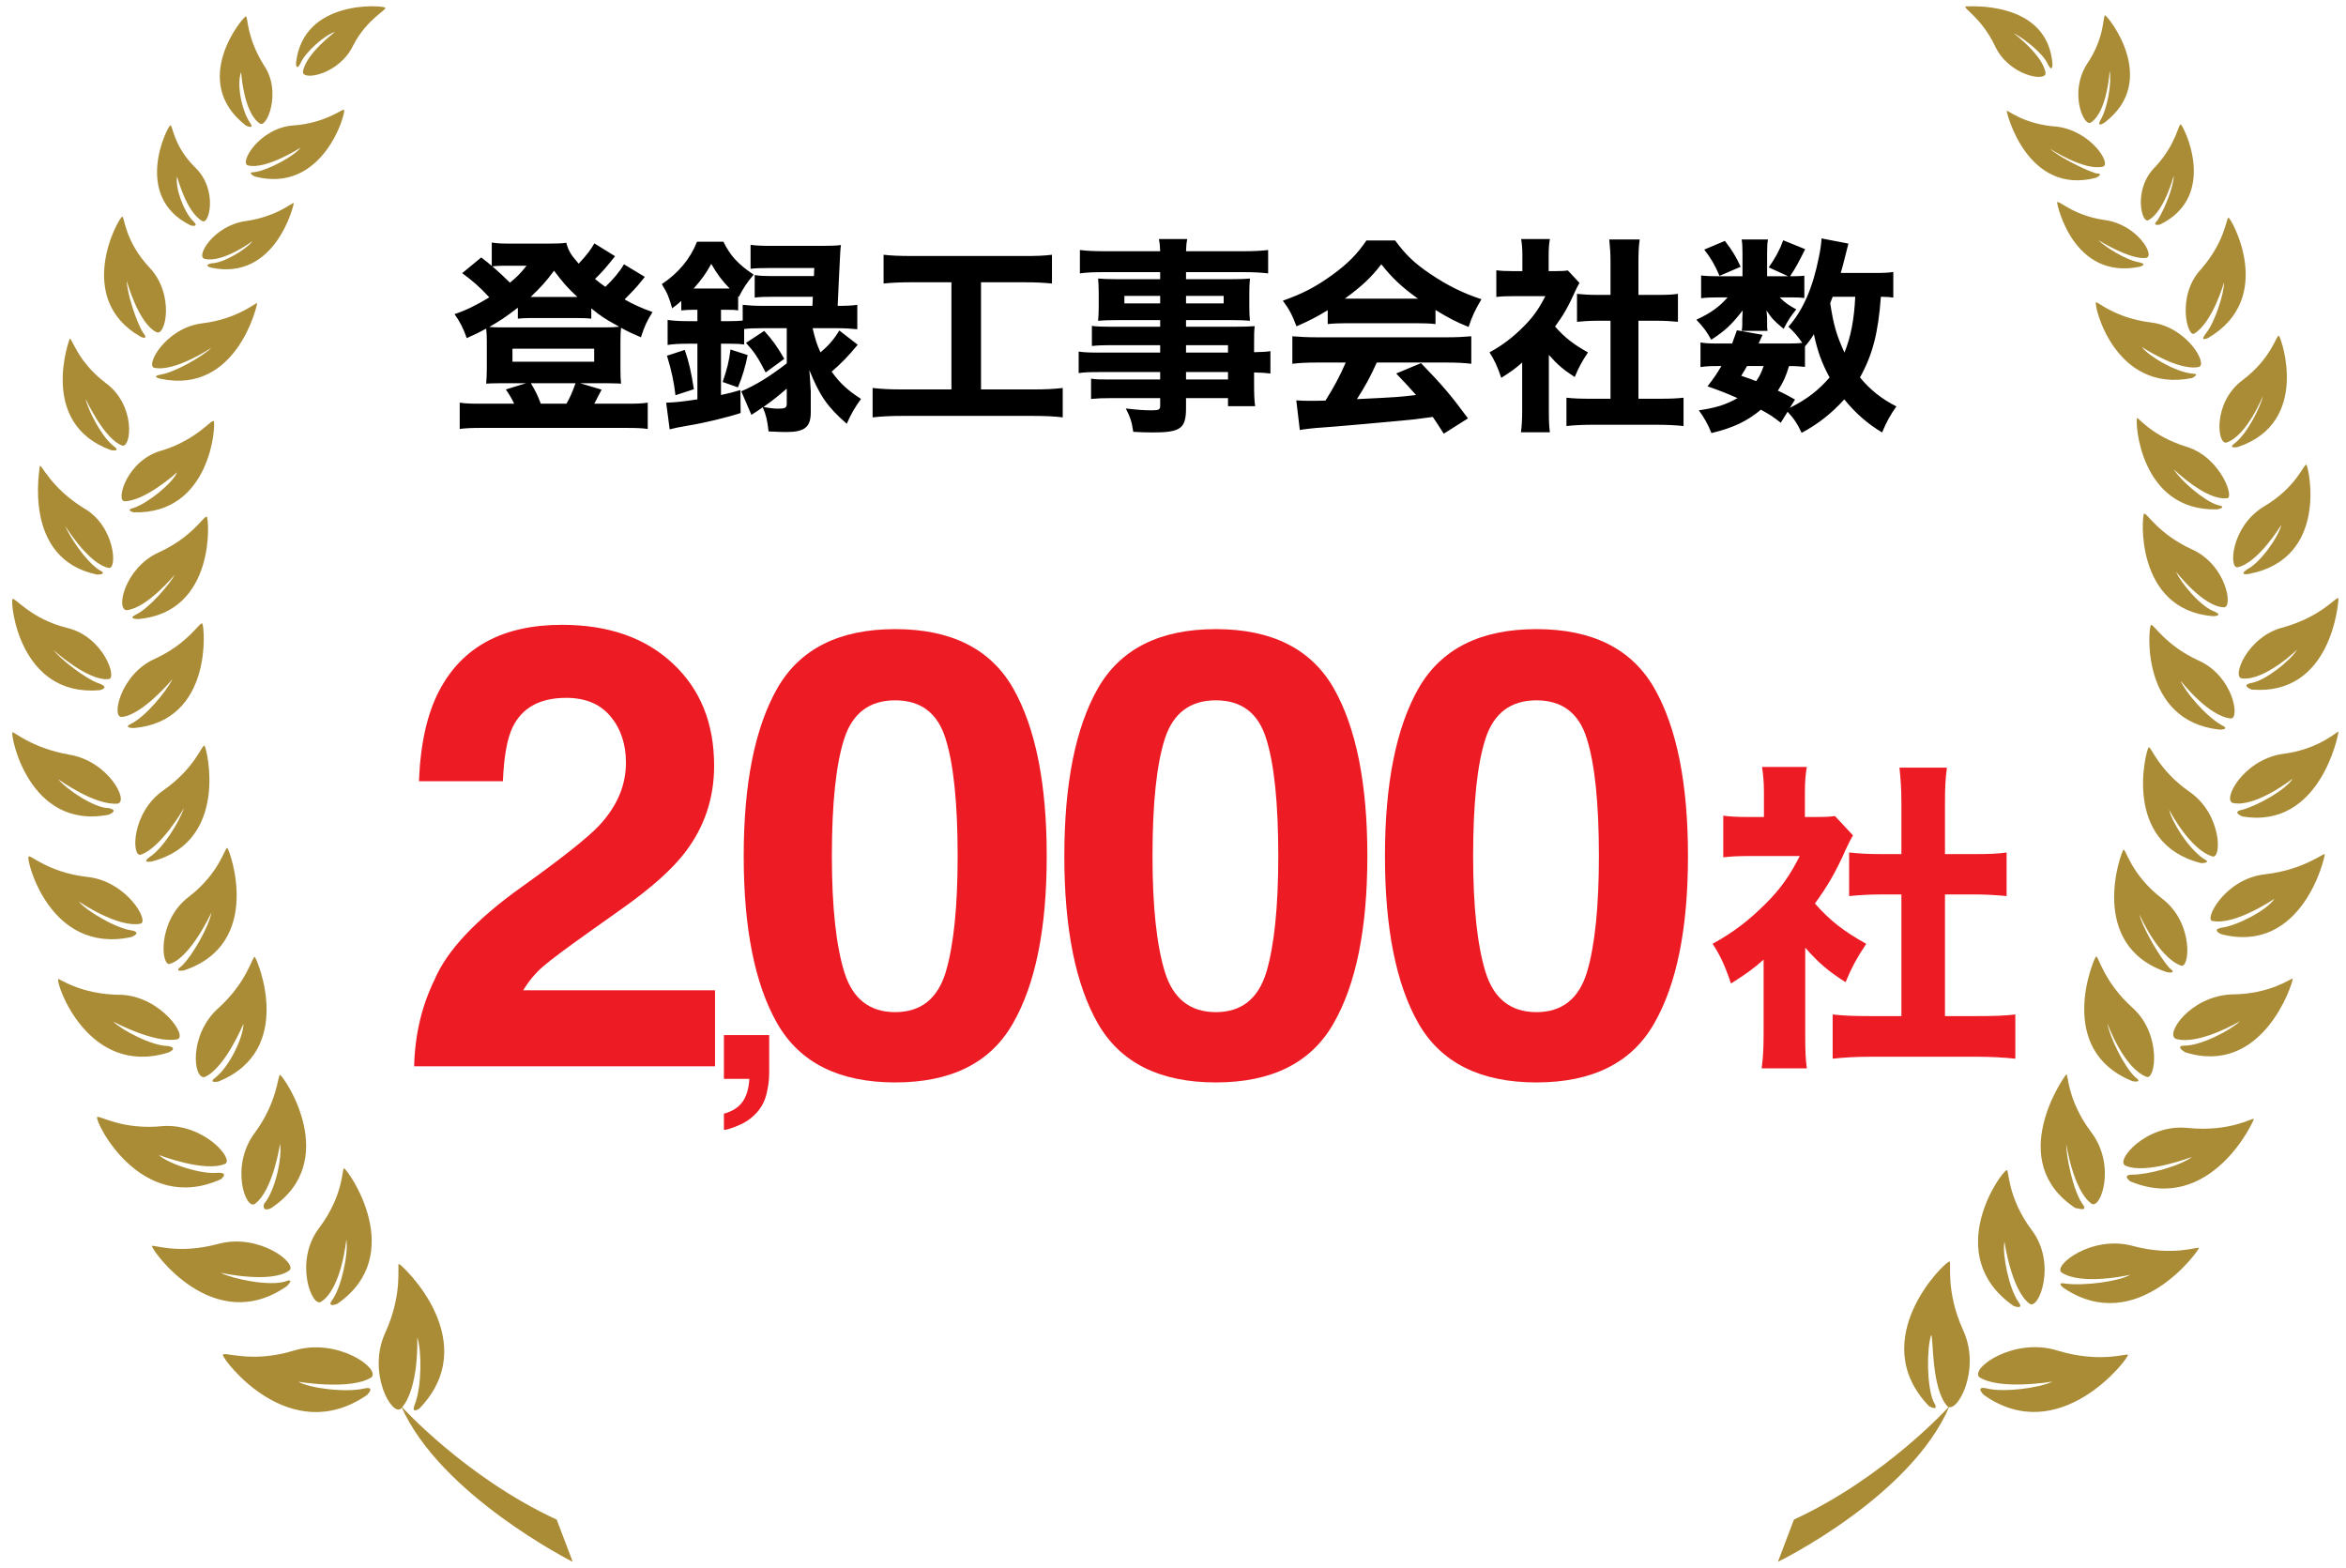
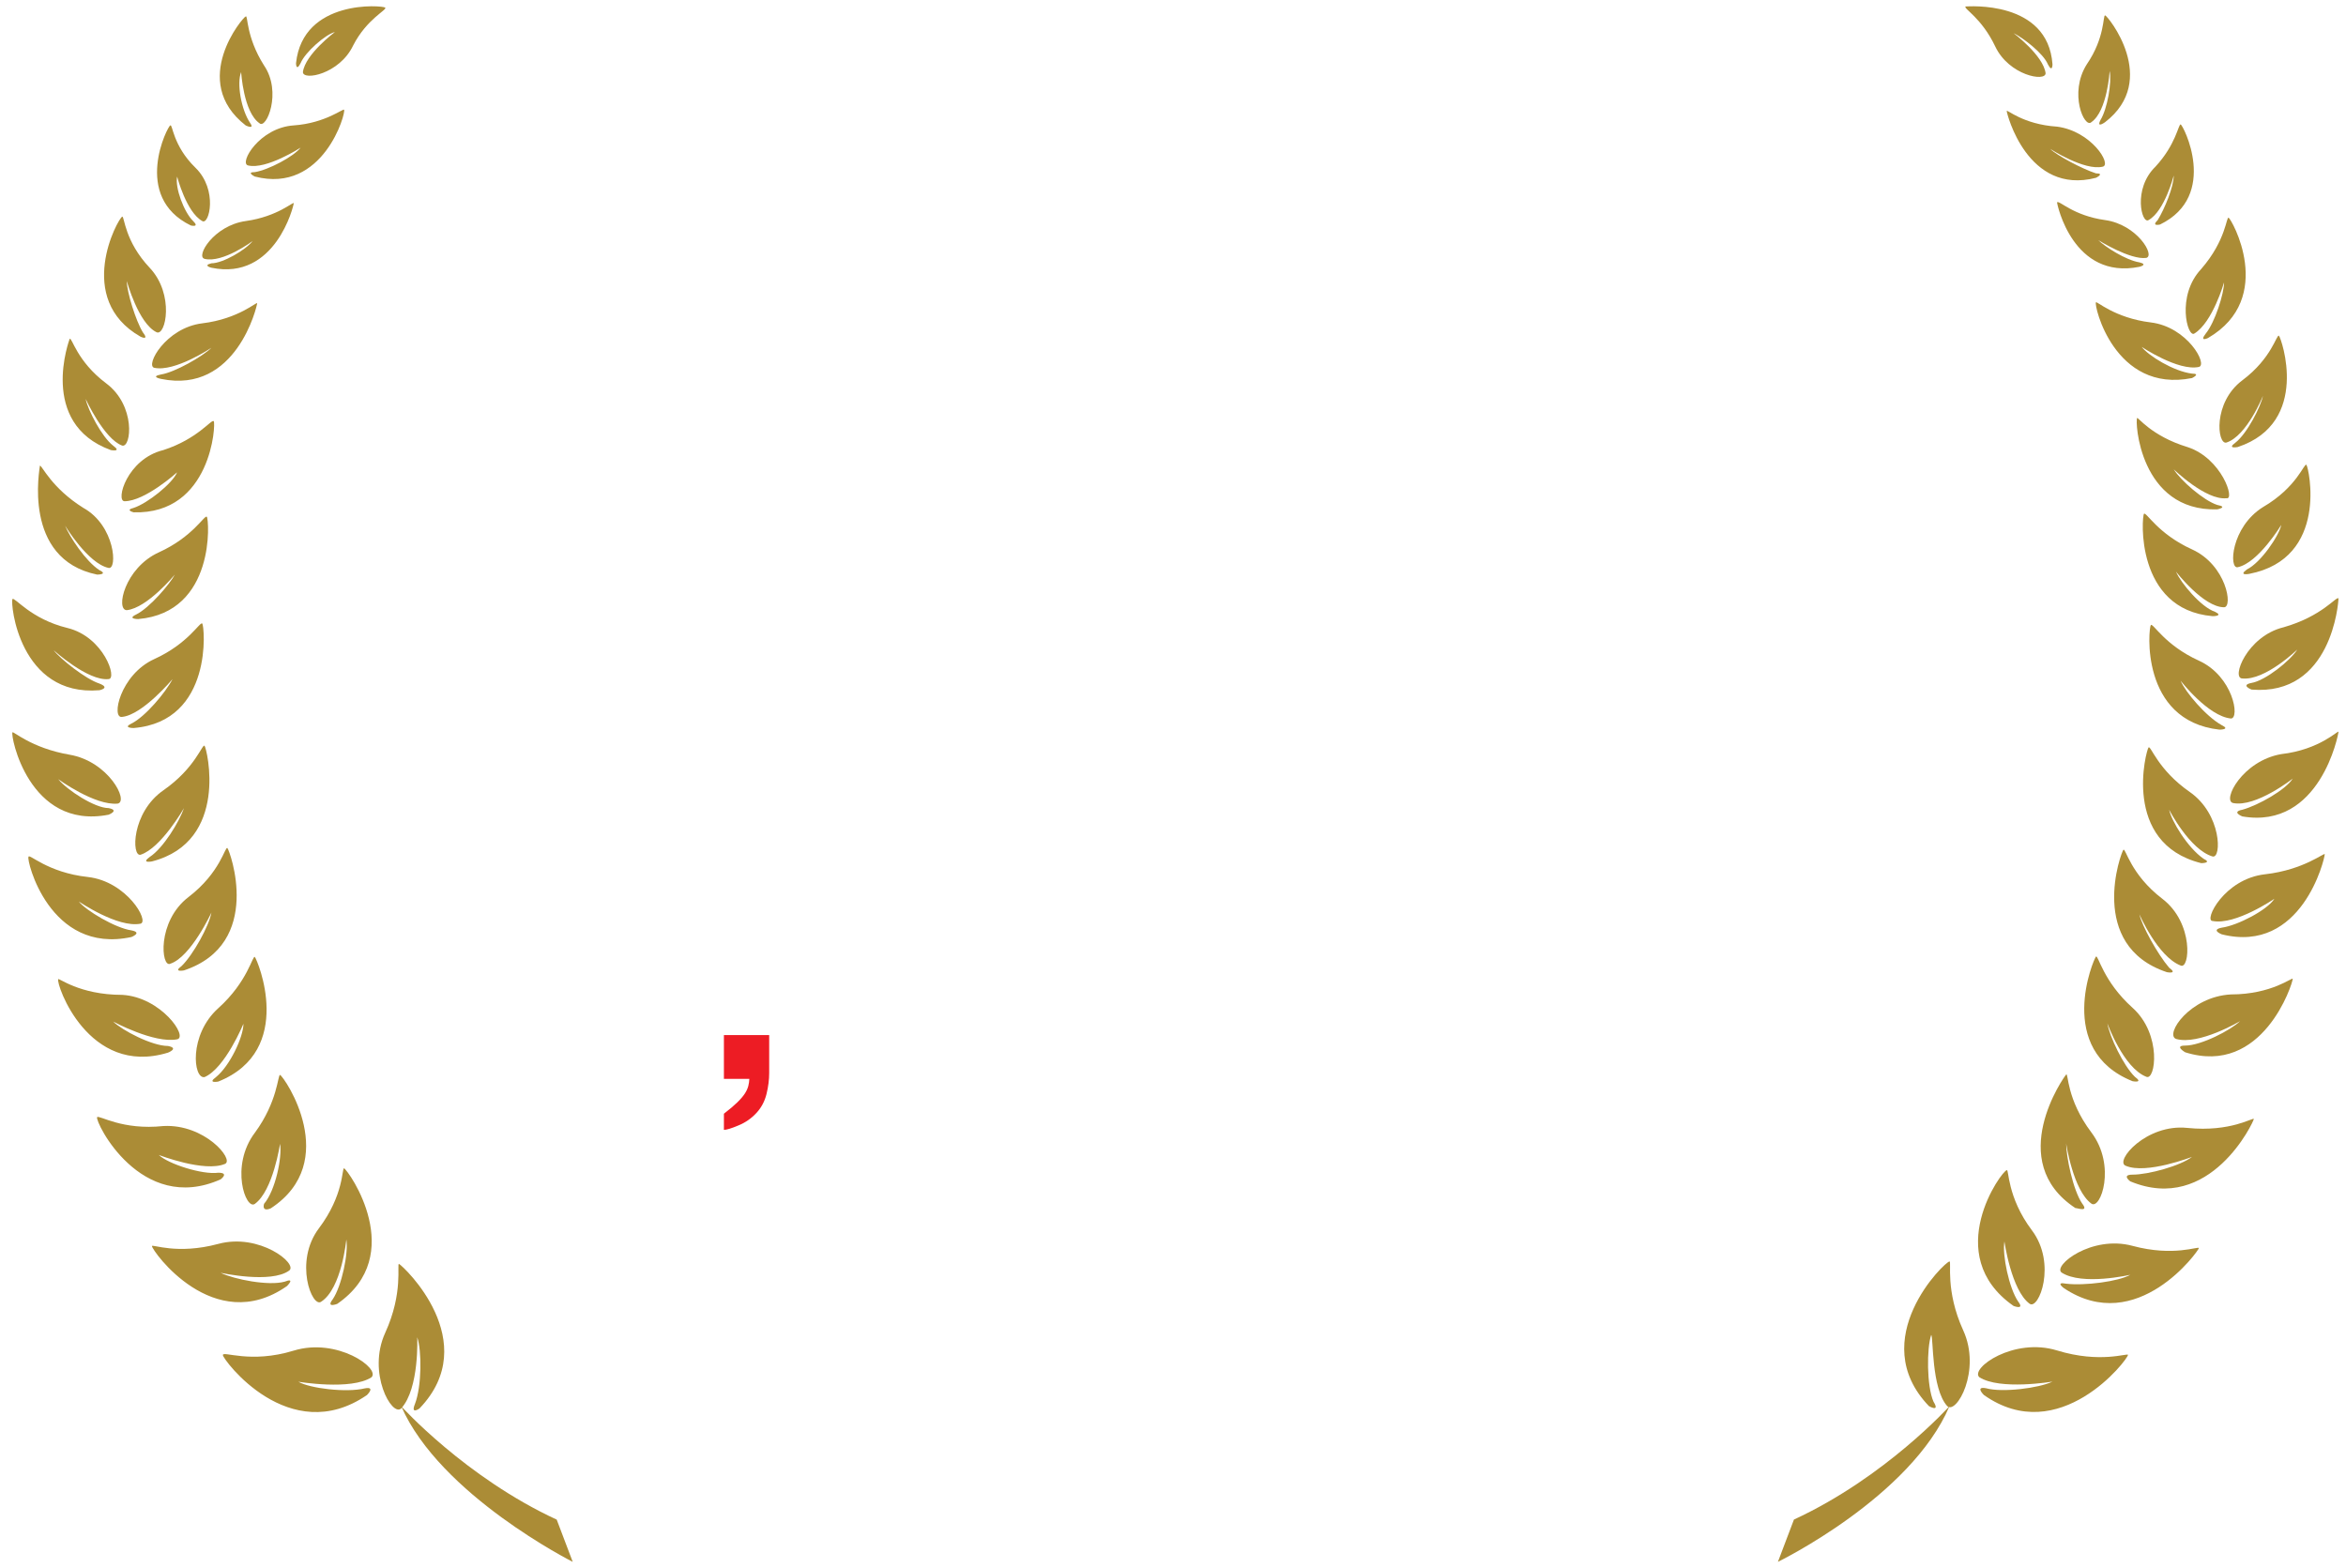
<svg xmlns="http://www.w3.org/2000/svg" width="187" height="125" viewBox="0 0 187 125" fill="none">
  <path d="M33.258 106.597C33.622 107.66 33.622 110.497 33.076 111.916C32.711 112.802 33.44 112.27 33.44 112.27C38.543 106.952 32.165 100.927 31.801 100.749C31.618 100.749 32.165 103.052 30.705 106.243C29.248 109.434 31.252 112.979 31.98 112.27C33.438 110.676 33.258 106.597 33.258 106.597ZM27.424 93.128C27.242 93.128 27.424 95.254 25.42 97.913C23.416 100.57 24.874 104.295 25.602 103.763C27.242 102.7 27.606 98.799 27.606 98.799C27.788 99.862 27.242 102.521 26.513 103.584C25.967 104.292 26.878 103.938 26.878 103.938C32.527 100.041 27.788 93.305 27.424 93.128ZM21.593 96.316C27.242 92.596 22.686 85.861 22.321 85.683C22.139 85.683 22.139 87.809 20.317 90.291C18.311 92.948 19.589 96.496 20.317 95.964C21.775 94.901 22.321 91.177 22.321 91.177C22.503 92.24 21.957 94.899 21.046 95.964C20.864 96.673 21.593 96.316 21.593 96.316ZM17.4 86.215C23.596 83.735 20.497 76.465 20.315 76.288C20.133 76.111 19.768 78.237 17.4 80.367C15.03 82.493 15.396 86.038 16.307 85.858C17.947 85.15 19.404 81.607 19.404 81.607C19.404 82.67 18.311 84.972 17.218 85.858C16.489 86.392 17.4 86.215 17.4 86.215ZM14.483 76.999C13.755 77.53 14.666 77.353 14.666 77.353C21.046 75.227 18.309 67.781 18.127 67.604C17.945 67.426 17.58 69.552 15.03 71.503C12.48 73.451 12.844 77.176 13.573 76.822C15.212 76.29 16.852 72.743 16.852 72.743C16.669 73.806 15.394 76.111 14.483 76.999ZM11.933 68.312C11.204 68.844 12.115 68.666 12.115 68.666C18.309 67.072 16.487 59.628 16.305 59.45C16.123 59.273 15.576 61.222 13.026 62.996C10.473 64.767 10.473 68.312 11.204 68.135C12.844 67.604 14.666 64.415 14.666 64.415C14.301 65.478 13.026 67.604 11.933 68.312ZM10.473 57.679C9.745 58.033 10.656 58.033 10.656 58.033C17.036 57.502 16.305 49.878 16.123 49.703C15.941 49.526 15.03 51.297 12.297 52.538C9.563 53.778 8.832 57.325 9.745 57.145C11.384 56.968 13.752 54.134 13.752 54.134C13.206 55.197 11.566 57.148 10.473 57.679ZM10.838 48.992C10.109 49.347 11.02 49.347 11.02 49.347C17.218 48.815 16.669 41.371 16.487 41.194C16.305 41.017 15.394 42.788 12.662 44.03C9.927 45.27 9.198 48.638 10.109 48.638C11.749 48.461 13.935 45.804 13.935 45.804C13.57 46.512 11.931 48.461 10.838 48.992ZM9.927 39.954C11.566 39.954 14.117 37.651 14.117 37.651C13.752 38.536 11.749 40.131 10.656 40.485C9.927 40.662 10.656 40.839 10.656 40.839C16.852 41.017 17.218 33.749 17.036 33.572C16.854 33.395 15.761 34.989 13.026 35.875C10.109 36.586 9.198 39.954 9.927 39.954ZM12.842 29.85C11.931 30.027 12.842 30.204 12.842 30.204C18.858 31.444 20.497 24.356 20.497 24.179C20.497 24.002 19.04 25.419 16.125 25.773C13.208 26.128 11.566 29.141 12.295 29.318C13.935 29.673 16.852 27.724 16.852 27.724C16.123 28.433 13.937 29.673 12.844 29.85H12.842ZM16.305 20.634C17.762 20.988 20.133 19.217 20.133 19.217C19.586 19.925 17.765 20.988 16.854 20.988C16.125 21.165 16.854 21.342 16.854 21.342C21.954 22.405 23.414 16.38 23.414 16.203C23.414 16.026 22.139 17.266 19.589 17.62C17.036 17.974 15.576 20.454 16.305 20.632V20.634ZM20.315 13.719C19.586 13.719 20.315 14.073 20.315 14.073C25.785 15.49 27.606 8.933 27.424 8.756C27.424 8.579 25.967 9.819 23.416 9.996C20.679 10.174 19.04 13.008 19.768 13.187C21.226 13.541 23.961 11.77 23.961 11.77C23.414 12.479 21.41 13.541 20.317 13.719H20.315ZM30.705 0.606C30.523 0.428 24.143 -0.103 23.596 5.034C23.596 5.034 23.596 5.745 23.961 5.034C24.325 4.148 25.965 2.731 26.695 2.554C26.695 2.554 24.327 4.326 24.145 5.745C24.145 6.453 27.06 5.922 28.153 3.619C29.246 1.491 30.887 0.783 30.705 0.606ZM23.414 107.662C19.953 108.725 17.765 107.662 17.765 108.017C17.765 108.371 23.05 115.461 29.248 111.205C29.248 111.205 29.977 110.497 29.066 110.674C27.608 111.028 24.692 110.674 23.779 110.142C23.779 110.142 27.971 110.851 29.612 109.788C30.341 109.08 26.878 106.6 23.414 107.662ZM22.868 102.521C22.868 102.521 23.596 101.812 22.686 102.167C21.41 102.521 18.675 101.989 17.582 101.458C17.582 101.458 21.59 102.344 23.05 101.281C23.779 100.749 20.682 98.269 17.4 99.155C14.119 100.041 12.113 99.155 12.113 99.332C12.113 99.687 17.036 106.597 22.868 102.521ZM17.582 94.013C17.582 94.013 18.311 93.482 17.4 93.482C16.125 93.659 13.39 92.773 12.659 92.065C12.659 92.065 16.305 93.482 17.947 92.773C18.675 92.419 16.307 89.583 13.026 89.76C9.745 90.114 7.921 88.874 7.739 89.051C7.557 89.406 11.202 96.85 17.582 94.013ZM13.39 83.91C13.39 83.91 14.301 83.555 13.39 83.378C12.115 83.378 9.745 82.138 9.016 81.43C9.016 81.43 12.295 83.201 14.117 82.847C15.03 82.67 12.842 79.481 9.745 79.304C6.281 79.304 4.64 77.885 4.64 78.062C4.457 78.416 7.01 85.861 13.39 83.91ZM10.473 74.694C10.473 74.694 11.384 74.34 10.473 74.162C9.198 73.985 6.828 72.568 6.281 71.859C6.281 71.859 9.378 73.985 11.202 73.631C11.931 73.454 10.109 70.263 7.01 69.909C3.731 69.554 2.271 67.96 2.271 68.314C2.089 68.492 3.911 76.111 10.473 74.694ZM8.652 64.946C8.652 64.946 9.563 64.592 8.652 64.415C7.559 64.415 5.371 62.996 4.64 62.11C4.64 62.11 7.557 64.236 9.381 64.058C10.291 63.881 8.652 60.693 5.553 60.161C2.454 59.63 0.994 58.208 0.994 58.385C0.812 58.563 2.269 66.184 8.65 64.944L8.652 64.946ZM7.923 55.02C7.923 55.02 8.834 54.843 7.923 54.488C6.828 54.134 4.822 52.54 4.275 51.829C4.275 51.829 7.01 54.309 8.65 54.132C9.378 54.132 8.285 50.766 5.371 50.057C2.451 49.347 1.176 47.575 0.994 47.752C0.812 48.107 1.543 55.551 7.923 55.02ZM7.741 45.802C7.741 45.802 8.652 45.802 7.923 45.447C6.828 44.739 5.553 42.79 5.188 41.904C5.188 41.904 7.01 44.916 8.65 45.27C9.378 45.447 9.196 41.904 6.646 40.487C4.095 38.891 3.367 37.117 3.182 37.117C3.182 37.294 1.725 44.562 7.739 45.802H7.741ZM8.834 35.877C8.834 35.877 9.745 36.054 9.016 35.523C8.105 34.814 7.01 32.686 6.828 31.801C6.828 31.801 8.285 34.989 9.743 35.521C10.471 35.698 10.838 32.332 8.467 30.561C6.099 28.787 5.735 26.838 5.553 27.015C5.553 27.015 3 33.749 8.832 35.877H8.834ZM11.202 26.838C11.202 26.838 11.931 27.193 11.384 26.484C10.838 25.598 10.109 23.293 10.109 22.405C10.109 22.405 11.02 25.773 12.477 26.482C13.206 26.836 13.935 23.47 11.931 21.345C9.927 19.217 9.927 17.266 9.745 17.266C9.381 17.443 5.917 23.825 11.202 26.838ZM15.212 17.974C15.212 17.974 15.941 18.152 15.394 17.62C14.666 16.912 13.937 14.963 14.119 14.077C14.119 14.077 14.848 16.912 16.123 17.62C16.669 17.974 17.398 15.14 15.576 13.367C13.755 11.595 13.755 9.824 13.573 10.001C13.39 10.001 10.473 15.669 15.212 17.974ZM19.586 9.999C19.586 9.999 20.315 10.353 19.951 9.821C19.222 8.759 18.858 6.633 19.222 5.745C19.222 5.745 19.404 8.933 20.679 9.821C21.226 10.353 22.501 7.341 21.044 5.213C19.586 2.911 19.768 1.137 19.586 1.314C19.404 1.314 15.03 6.453 19.586 9.999ZM44.375 121.134C37.086 117.764 31.98 112.093 31.98 112.093C35.082 119.183 45.652 124.5 45.652 124.5L44.375 121.134Z" fill="#AB8C36" />
  <path d="M155.214 112.085C155.943 112.793 157.948 109.246 156.491 106.053C155.032 102.86 155.578 100.555 155.396 100.555C155.032 100.555 148.648 106.764 153.755 112.085C153.755 112.085 154.668 112.616 154.119 111.73C153.573 110.488 153.573 107.472 153.937 106.407C154.119 106.584 153.937 110.665 155.214 112.085ZM160.503 104.102C160.503 104.102 161.413 104.456 160.867 103.748C160.139 102.685 159.59 100.023 159.772 98.958C159.772 98.958 160.321 102.86 161.78 103.925C162.509 104.456 163.968 100.732 161.962 98.07C159.956 95.411 160.139 93.106 159.956 93.283C159.59 93.283 154.668 100.023 160.503 104.102ZM165.974 95.942C165.245 94.879 164.696 92.218 164.696 91.153C164.696 91.153 165.245 94.879 166.702 95.942C167.433 96.474 168.71 92.927 166.702 90.267C164.696 87.606 164.879 85.478 164.696 85.655C164.514 85.832 159.772 92.572 165.427 96.297C165.609 96.297 166.52 96.651 165.974 95.942ZM170.167 85.832C169.257 84.946 168.161 82.639 167.979 81.576C167.979 81.576 169.257 85.123 171.08 85.832C171.809 86.186 172.357 82.462 169.985 80.334C167.615 78.206 167.251 76.078 167.069 76.255C166.887 76.432 163.786 83.704 169.985 86.186C169.985 86.186 170.898 86.363 170.167 85.832ZM170.534 72.885C170.534 72.885 171.991 76.255 173.817 76.964C174.545 77.318 174.909 73.594 172.357 71.643C169.803 69.692 169.439 67.564 169.257 67.741C169.074 67.918 166.338 75.367 172.722 77.495C172.722 77.495 173.632 77.672 172.904 77.141C171.991 76.078 170.716 73.771 170.534 72.885ZM172.904 64.548C172.904 64.548 174.545 67.741 176.369 68.273C177.097 68.45 177.097 64.903 174.545 63.129C171.991 61.355 171.444 59.404 171.262 59.582C171.08 59.759 169.074 67.208 175.456 68.804C175.456 68.804 176.369 68.804 175.64 68.45C174.363 67.564 173.086 65.434 172.904 64.548ZM173.817 54.261C173.817 54.261 176.005 57.097 177.828 57.274C178.557 57.274 178.01 53.906 175.274 52.664C172.539 51.422 171.627 49.648 171.444 49.825C171.262 50.003 170.534 57.454 176.915 58.162C176.915 58.162 177.828 58.162 177.097 57.808C175.822 57.099 174.181 55.146 173.817 54.261ZM173.45 45.57C173.45 45.57 175.64 48.406 177.28 48.406C178.01 48.406 177.464 45.036 174.727 43.794C171.991 42.554 171.08 40.78 170.898 40.957C170.716 41.134 170.167 48.583 176.369 49.117C176.369 49.117 177.28 49.117 176.551 48.763C175.456 48.408 173.817 46.455 173.45 45.57ZM174.363 35.636C171.444 34.751 170.352 33.152 170.352 33.329C170.167 33.506 170.534 40.78 176.733 40.603C176.733 40.603 177.646 40.426 176.733 40.249C175.64 39.894 173.814 38.296 173.268 37.41C173.268 37.41 175.822 39.892 177.464 39.715C178.192 39.892 177.097 36.522 174.363 35.636ZM170.716 27.654C170.716 27.654 173.632 29.605 175.274 29.25C176.005 29.073 174.363 26.057 171.444 25.703C168.526 25.349 167.069 23.929 167.069 24.107C166.887 24.284 168.526 31.378 174.727 30.136C174.727 30.136 175.456 29.782 174.727 29.782C173.268 29.605 171.262 28.365 170.716 27.654ZM167.797 17.543C165.245 17.189 164.15 15.949 163.968 16.126C163.968 16.303 165.245 22.333 170.534 21.268C170.534 21.268 171.262 21.091 170.534 20.914C169.439 20.736 167.797 19.674 167.251 19.14C167.251 19.14 169.803 20.736 171.08 20.557C171.809 20.38 170.352 17.898 167.797 17.543ZM163.421 11.868C163.421 11.868 166.156 13.64 167.615 13.285C168.344 13.108 166.702 10.449 163.968 10.095C161.231 9.917 159.956 8.675 159.956 8.852C159.956 9.03 161.598 15.593 167.069 14.173C167.069 14.173 167.797 13.819 167.069 13.819C165.974 13.465 163.968 12.402 163.421 11.868ZM159.043 3.709C160.139 6.014 163.055 6.547 163.055 5.837C162.873 4.419 160.503 2.644 160.503 2.644C161.231 2.998 162.873 4.24 163.237 5.128C163.604 5.837 163.604 5.128 163.604 5.128C163.237 -0.016 156.856 0.516 156.673 0.516C156.491 0.693 157.948 1.401 159.043 3.709ZM157.766 109.777C159.408 110.842 163.604 110.132 163.604 110.132C162.509 110.663 159.59 111.019 158.315 110.663C157.402 110.486 158.133 111.197 158.133 111.197C164.15 115.455 169.621 108.36 169.621 108.004C169.621 107.826 167.433 108.712 163.968 107.649C160.503 106.586 157.038 109.066 157.766 109.777ZM175.274 99.49C175.274 99.312 173.268 100.198 169.985 99.312C166.702 98.427 163.604 100.909 164.332 101.44C165.974 102.506 169.803 101.618 169.803 101.618C168.892 102.149 166.156 102.506 164.696 102.328C163.786 102.151 164.514 102.683 164.514 102.683C170.352 106.586 175.274 99.667 175.274 99.49ZM179.652 89.202C179.652 89.025 177.828 90.265 174.363 89.911C171.08 89.556 168.526 92.572 169.439 92.927C171.08 93.635 174.727 92.218 174.727 92.218C173.817 92.927 171.262 93.635 169.985 93.635C169.074 93.635 169.803 94.169 169.803 94.169C176.187 96.83 179.652 89.379 179.652 89.202ZM182.753 78.029C182.753 77.852 181.111 79.269 177.828 79.269C174.545 79.446 172.54 82.462 173.45 82.816C175.274 83.347 178.557 81.399 178.557 81.399C177.828 82.108 175.456 83.347 174.181 83.347C173.268 83.347 174.181 83.881 174.181 83.881C180.38 85.832 182.753 78.383 182.753 78.029ZM185.305 68.096C185.305 67.918 183.663 69.335 180.562 69.69C177.28 70.046 175.64 73.416 176.369 73.416C178.192 73.771 181.293 71.643 181.293 71.643C180.745 72.528 178.375 73.771 177.097 73.948C176.187 74.125 177.097 74.479 177.097 74.479C183.481 76.078 185.305 68.45 185.305 68.096ZM186.4 58.339C186.4 58.162 184.94 59.757 181.84 60.113C178.739 60.645 177.097 63.837 178.01 64.015C179.834 64.369 182.753 62.066 182.753 62.066C182.204 62.952 180.016 64.192 178.739 64.546C177.828 64.723 178.739 65.08 178.739 65.08C184.94 66.142 186.4 58.517 186.4 58.339ZM186.4 47.698C186.218 47.52 185.123 49.115 182.022 50.003C179.105 50.711 177.828 54.084 178.739 54.084C180.562 54.261 183.117 51.776 183.117 51.776C182.57 52.662 180.562 54.261 179.47 54.438C178.557 54.615 179.47 54.969 179.47 54.969C185.851 55.501 186.4 48.052 186.4 47.698ZM183.845 37.056C183.663 36.879 183.117 38.827 180.38 40.424C177.828 42.02 177.646 45.39 178.375 45.213C180.016 44.859 181.84 41.843 181.84 41.843C181.658 42.729 180.198 44.859 179.105 45.39C178.375 45.922 179.288 45.745 179.288 45.745C185.669 44.505 184.028 37.233 183.845 37.056ZM181.658 26.768C181.475 26.591 181.111 28.54 178.739 30.315C176.369 32.087 176.733 35.459 177.464 35.28C179.105 34.748 180.38 31.555 180.38 31.555C180.198 32.441 179.105 34.571 178.192 35.28C177.464 35.811 178.375 35.634 178.375 35.634C184.21 33.686 181.84 26.948 181.658 26.768ZM177.646 17.366C177.464 17.189 177.464 19.14 175.456 21.445C173.45 23.575 174.363 26.945 174.909 26.589C176.369 25.703 177.28 22.51 177.28 22.51C177.28 23.396 176.551 25.703 175.822 26.589C175.274 27.297 176.005 26.943 176.005 26.943C181.475 23.752 177.828 17.366 177.646 17.366ZM173.817 9.917C173.632 9.917 173.45 11.512 171.809 13.288C169.985 15.059 170.716 17.898 171.262 17.543C172.54 16.835 173.268 13.996 173.268 13.996C173.268 14.882 172.539 16.658 171.991 17.543C171.444 18.075 172.175 17.898 172.175 17.898C176.915 15.593 173.999 9.917 173.817 9.917ZM167.797 1.224C167.615 1.224 167.797 3 166.338 5.128C164.879 7.433 166.156 10.272 166.702 9.738C167.979 8.852 168.161 5.659 168.161 5.659C168.344 6.545 167.979 8.675 167.433 9.561C167.069 10.27 167.797 9.738 167.797 9.738C172.175 6.37 167.979 1.224 167.797 1.224ZM141.718 124.5C141.718 124.5 152.295 119.356 155.396 112.085C155.396 112.085 150.29 117.76 142.995 121.13L141.718 124.5Z" fill="#AB8C36" />
-   <path d="M49.736 21.067L51.401 22.072C51.286 22.204 51.286 22.204 51.088 22.452C50.791 22.847 50.297 23.358 49.785 23.87C50.495 24.265 51.055 24.529 52.012 24.875C51.566 25.585 51.368 26.013 51.088 26.887C50.28 26.541 50.016 26.409 49.505 26.129C49.472 26.425 49.456 26.689 49.456 27.151V29.361C49.456 29.938 49.472 30.251 49.505 30.581C49.274 30.564 49.274 30.564 48.384 30.548H46.24L47.955 31.059C47.691 31.57 47.675 31.603 47.593 31.752C47.477 31.999 47.444 32.048 47.362 32.18H50.016C50.808 32.18 51.171 32.164 51.632 32.098V34.192C51.154 34.126 50.725 34.11 49.868 34.11H38.408C37.567 34.11 37.171 34.126 36.644 34.192V32.098C37.105 32.164 37.468 32.18 38.26 32.18H40.98C40.782 31.752 40.683 31.587 40.321 31.043L41.937 30.548H39.892C39.364 30.548 39.002 30.564 38.754 30.581C38.787 30.136 38.804 29.888 38.804 29.361V27.168C38.804 26.772 38.787 26.541 38.754 26.195C38.243 26.475 37.979 26.607 37.204 26.953C36.94 26.178 36.644 25.617 36.231 25.04C37.171 24.727 37.963 24.331 39.002 23.705C38.21 22.847 37.715 22.419 36.841 21.776L38.358 20.522C38.804 20.869 38.952 20.984 39.199 21.198V19.335C39.645 19.401 39.892 19.418 40.634 19.418H43.75C44.525 19.418 44.789 19.401 45.136 19.352C45.333 20.044 45.498 20.291 46.125 21.017C46.752 20.357 47.098 19.896 47.378 19.401L49.027 20.423C48.252 21.396 47.988 21.693 47.428 22.237C47.741 22.501 47.84 22.567 48.252 22.864C48.895 22.254 49.406 21.644 49.736 21.067ZM41.97 21.182H40.156C39.843 21.182 39.513 21.198 39.249 21.231C39.826 21.742 40.205 22.089 40.65 22.534C41.244 22.039 41.475 21.808 41.97 21.182ZM41.277 25.403V24.529C40.288 25.288 39.908 25.535 39.002 26.063C39.414 26.096 39.595 26.096 40.057 26.096H48.252C48.763 26.096 49.011 26.079 49.357 26.046C49.258 25.997 49.175 25.947 49.126 25.914C48.219 25.42 47.807 25.139 47.131 24.579V25.403C46.85 25.37 46.636 25.354 46.108 25.354H42.2C41.838 25.354 41.541 25.37 41.277 25.403ZM42.299 23.672H46.026C45.267 22.979 44.855 22.501 44.163 21.578C43.536 22.435 43.107 22.897 42.299 23.672ZM43.107 32.18H45.152C45.449 31.669 45.614 31.273 45.878 30.548H42.316C42.695 31.191 42.86 31.521 43.107 32.18ZM40.848 27.794V28.833H47.362V27.794H40.848ZM55.59 24.694H55.227C54.897 24.694 54.65 24.711 54.304 24.744V23.985C54.089 24.183 53.957 24.298 53.578 24.579C53.331 23.705 53.199 23.358 52.754 22.649C54.089 21.759 55.029 20.621 55.557 19.269H57.667C58.195 20.374 58.855 21.083 60.075 21.891C59.547 22.517 59.267 22.93 58.888 23.672L58.838 23.622V24.744C58.525 24.694 58.36 24.694 57.898 24.694H57.47V25.601H58.129C58.574 25.601 58.904 25.585 59.201 25.552V24.298C59.663 24.348 60.108 24.381 60.784 24.381H64.758L64.791 23.655H61.691C60.932 23.655 60.586 23.672 60.157 23.721V21.924C60.57 21.99 60.866 22.006 61.691 22.006H64.873C64.873 21.94 64.89 21.94 64.89 21.875C64.89 21.726 64.89 21.594 64.906 21.363H61.378C60.702 21.363 60.174 21.38 59.828 21.429V19.517C60.306 19.582 60.751 19.599 61.493 19.599H65.533C66.192 19.599 66.687 19.582 67.033 19.533C66.984 19.863 66.984 19.863 66.868 22.27C66.852 22.666 66.819 23.375 66.77 24.381C67.462 24.381 67.891 24.364 68.336 24.298V26.244C67.858 26.195 67.297 26.162 66.737 26.162H64.774C64.972 27.003 65.104 27.448 65.401 28.091C66.044 27.547 66.489 27.036 66.901 26.343L68.369 27.481C67.66 28.338 67.05 28.981 66.291 29.625C66.951 30.548 67.561 31.108 68.633 31.801C68.138 32.477 67.841 32.988 67.495 33.78C65.945 32.428 65.335 31.537 64.51 29.492C64.543 29.905 64.593 30.482 64.626 31.207V32.807C64.642 34.044 64.148 34.439 62.68 34.439C62.334 34.439 61.922 34.423 61.262 34.39C61.163 33.499 61.081 33.137 60.8 32.461C60.504 32.675 60.339 32.79 59.894 33.071L59.086 31.191C60.223 30.713 61.345 30.02 62.713 28.965V26.162H60.784C60.174 26.162 59.663 26.178 59.316 26.228V27.464C58.987 27.415 58.657 27.398 58.113 27.398H57.47V31.488C58.195 31.323 58.36 31.29 59.02 31.092L59.036 32.922C58.047 33.252 56.167 33.714 54.831 33.928C53.908 34.093 53.908 34.093 53.38 34.225L53.1 32.098C53.776 32.081 54.419 32.015 55.59 31.834V27.398H54.848C54.155 27.398 53.611 27.431 53.215 27.497V25.502C53.644 25.568 54.172 25.601 54.864 25.601H55.59V24.694ZM62.713 32.164V30.977C61.889 31.686 61.51 31.982 60.85 32.444C61.41 32.543 61.74 32.576 62.037 32.576C62.598 32.576 62.713 32.51 62.713 32.164ZM55.293 22.996H57.931C58.047 22.996 58.129 22.996 58.162 22.996C57.569 22.386 57.189 21.891 56.695 21.034C56.266 21.808 55.953 22.254 55.293 22.996ZM55.309 31.026L53.842 31.504C53.71 30.399 53.545 29.625 53.166 28.355L54.584 27.893C54.93 28.915 55.095 29.657 55.309 31.026ZM58.822 30.878L57.602 30.449C57.964 29.394 58.113 28.8 58.228 27.86L59.597 28.305C59.432 29.163 59.151 30.103 58.822 30.878ZM59.465 27.332L60.916 26.376C61.592 27.118 61.955 27.629 62.515 28.602L61.031 29.69C60.405 28.47 60.124 28.058 59.465 27.332ZM75.839 22.501H72.673C71.7 22.501 71.106 22.534 70.43 22.6V20.308C71.024 20.374 71.65 20.407 72.706 20.407H81.61C82.632 20.407 83.16 20.39 83.853 20.308V22.6C83.144 22.534 82.583 22.501 81.626 22.501H78.197V31.043H82.335C83.358 31.043 83.984 31.01 84.71 30.927V33.269C84.067 33.186 83.243 33.153 82.319 33.153H71.931C71.04 33.153 70.315 33.186 69.556 33.269V30.927C70.298 31.01 70.892 31.043 71.964 31.043H75.839V22.501ZM92.477 28.107V27.514H88.535C87.958 27.514 87.48 27.53 87.035 27.58V25.98C87.447 26.03 87.843 26.046 88.569 26.046H92.477V25.519H88.931C88.354 25.519 87.909 25.535 87.53 25.568C87.563 25.238 87.579 24.875 87.579 24.447V23.375C87.579 22.913 87.563 22.6 87.53 22.204C87.991 22.237 88.321 22.254 88.964 22.254H92.477V21.693H88.041C87.2 21.693 86.689 21.71 86.079 21.792V19.929C86.623 19.995 87.216 20.028 88.173 20.028H92.477C92.46 19.566 92.444 19.401 92.378 19.055H94.637C94.571 19.385 94.554 19.533 94.538 20.028H98.99C99.946 20.028 100.523 19.995 101.084 19.929V21.792C100.507 21.726 99.946 21.693 99.122 21.693H94.538V22.254H98.231C98.891 22.254 99.221 22.237 99.633 22.204C99.6 22.584 99.583 22.864 99.583 23.375V24.447C99.583 24.958 99.6 25.189 99.633 25.568C99.287 25.535 98.841 25.519 98.33 25.519H94.538V26.046H98.281C99.287 26.046 99.55 26.03 100.012 25.997C99.963 26.459 99.963 26.64 99.963 27.497V28.075C100.639 28.058 100.969 28.041 101.265 27.992V29.773C100.886 29.723 100.606 29.707 99.963 29.69V30.564C99.963 31.422 99.979 31.851 100.045 32.378H97.885V31.735H94.538V32.527C94.538 34.159 94.109 34.472 91.883 34.472C91.471 34.472 90.91 34.456 90.333 34.423C90.218 33.648 90.102 33.269 89.739 32.56C90.679 32.675 91.24 32.708 91.817 32.708C92.378 32.708 92.477 32.642 92.477 32.345V31.735H88.602C87.876 31.735 87.497 31.752 86.969 31.801V30.185C87.447 30.251 87.662 30.251 88.535 30.251H92.477V29.657H87.793C86.821 29.657 86.441 29.674 85.98 29.74V28.025C86.408 28.091 86.821 28.107 87.76 28.107H92.477ZM94.538 28.107H97.885V27.514H94.538V28.107ZM94.538 29.657V30.251H97.885V29.657H94.538ZM92.477 23.589H89.624V24.183H92.477V23.589ZM94.538 23.589V24.183H97.539V23.589H94.538ZM105.833 25.832V24.727C104.877 25.304 104.398 25.552 103.343 26.013C102.997 25.09 102.749 24.628 102.255 23.969C103.887 23.392 104.909 22.847 106.229 21.891C107.432 21.017 108.207 20.226 108.916 19.17H111.208C112.049 20.308 112.725 20.968 113.995 21.825C115.38 22.765 116.633 23.375 118.084 23.853C117.59 24.694 117.326 25.238 117.062 26.063C116.073 25.667 115.479 25.354 114.424 24.711V25.832C113.962 25.782 113.533 25.766 112.89 25.766H107.3C106.789 25.766 106.295 25.782 105.833 25.832ZM107.202 23.804H113.022C111.736 22.88 110.994 22.188 110.104 21.067C109.296 22.122 108.57 22.798 107.202 23.804ZM107.267 28.899H104.975C104.151 28.899 103.541 28.932 103.013 28.998V26.805C103.574 26.854 104.233 26.887 104.975 26.887H115.314C116.106 26.887 116.732 26.854 117.277 26.805V28.998C116.732 28.932 116.139 28.899 115.314 28.899H109.741C109.296 29.921 108.752 30.911 108.158 31.817C111.472 31.653 111.472 31.653 112.874 31.488C112.346 30.894 112.082 30.597 111.291 29.773L113.27 28.948C114.968 30.696 115.677 31.537 117.013 33.351L115.083 34.571C114.622 33.846 114.473 33.631 114.209 33.236C112.627 33.45 112.594 33.45 111.687 33.532C110.879 33.615 106.047 34.044 105.421 34.077C104.662 34.126 103.986 34.209 103.607 34.275L103.327 31.916C103.821 31.95 104.069 31.95 104.481 31.95C104.646 31.95 105.041 31.95 105.652 31.933C106.295 30.927 106.855 29.872 107.267 28.899ZM123.46 28.289V32.741C123.46 33.549 123.477 33.978 123.542 34.456H121.234C121.3 33.945 121.333 33.516 121.333 32.691V28.899C120.756 29.41 120.442 29.625 119.667 30.119C119.354 29.196 119.107 28.668 118.728 28.091C119.799 27.497 120.574 26.904 121.448 26.03C122.207 25.271 122.669 24.612 123.18 23.606H120.69C120.063 23.606 119.684 23.622 119.272 23.672V21.545C119.667 21.594 119.981 21.611 120.558 21.611H121.349V20.308C121.349 19.879 121.316 19.451 121.25 19.055H123.542C123.477 19.418 123.444 19.797 123.444 20.325V21.611H124.021C124.532 21.611 124.746 21.594 124.977 21.561L125.9 22.55C125.736 22.831 125.67 22.979 125.521 23.293C125.043 24.381 124.598 25.156 123.955 26.03C124.713 26.904 125.472 27.481 126.577 28.091C126.115 28.784 125.818 29.328 125.521 30.053C124.647 29.492 124.153 29.08 123.46 28.289ZM130.6 25.568V31.785H132.249C133.106 31.785 133.617 31.768 134.195 31.702V33.961C133.584 33.895 132.875 33.862 132.265 33.862H126.741C126.098 33.862 125.472 33.895 124.862 33.961V31.702C125.472 31.768 125.966 31.785 126.774 31.785H128.374V25.568H127.319C126.774 25.568 126.247 25.601 125.703 25.651V23.424C126.164 23.474 126.642 23.507 127.319 23.507H128.374V20.918C128.374 20.176 128.341 19.747 128.275 19.088H130.699C130.616 19.731 130.6 20.143 130.6 20.918V23.507H132.117C132.875 23.507 133.288 23.49 133.749 23.424V25.651C133.189 25.601 132.694 25.568 132.117 25.568H130.6ZM150.915 21.677V23.721C150.602 23.672 150.47 23.672 149.925 23.655C149.711 26.557 149.266 28.272 148.26 30.086C149.068 31.076 150.008 31.817 151.162 32.395C150.684 33.071 150.371 33.631 150.024 34.472C148.887 33.796 147.897 32.939 147.007 31.834C146.001 32.955 144.896 33.813 143.61 34.505C143.28 33.78 142.934 33.285 142.489 32.823L141.945 33.697C141.334 33.219 141.137 33.087 140.362 32.658C139.257 33.582 138.136 34.11 136.421 34.522C136.14 33.813 135.844 33.302 135.415 32.708C136.783 32.51 137.558 32.263 138.498 31.735C137.707 31.389 137.278 31.207 136.107 30.795C136.668 30.07 136.849 29.789 137.212 29.179H136.899C136.305 29.179 135.942 29.196 135.547 29.262V27.299C135.926 27.365 136.272 27.382 136.899 27.382H138.07C138.202 27.036 138.267 26.838 138.449 26.327L140.494 26.689C140.345 27.019 140.296 27.118 140.18 27.382H142.604C143.066 27.382 143.396 27.365 143.659 27.332C143.264 26.755 142.983 26.442 142.555 26.046C143.725 24.727 144.5 22.946 144.995 20.44C145.111 19.896 145.193 19.253 145.193 19.005L147.337 19.418C147.304 19.533 147.221 19.846 146.99 20.786C146.908 21.132 146.875 21.215 146.727 21.759H149.348C150.156 21.759 150.536 21.742 150.915 21.677ZM143.082 31.851L142.67 32.51C144.022 31.834 144.979 31.092 145.836 30.086C145.209 28.932 144.88 28.009 144.583 26.64C144.319 27.069 144.237 27.184 143.874 27.613V29.245C143.561 29.212 143.165 29.179 142.604 29.179C142.357 30.004 142.142 30.482 141.714 31.142C142.225 31.372 142.456 31.504 143.082 31.851ZM147.881 23.655H146.083C146.001 23.87 145.968 23.952 145.886 24.166C146.149 25.881 146.38 26.706 147.023 28.107C147.534 26.838 147.798 25.453 147.881 23.655ZM140.576 29.179H139.257C139.108 29.443 139.042 29.558 138.795 29.954C139.405 30.169 139.62 30.235 139.982 30.383C140.279 29.971 140.411 29.674 140.576 29.179ZM142.538 22.023L140.988 21.314C141.516 20.555 141.862 19.929 142.142 19.154L143.89 19.863C143.346 20.951 143.165 21.297 142.687 22.023H142.802C143.313 22.023 143.627 22.006 143.824 21.973V23.754C143.61 23.721 143.297 23.705 142.786 23.705H141.862C142.225 24.084 142.588 24.348 143.181 24.661C142.753 25.189 142.522 25.535 142.175 26.211C141.367 25.535 141.269 25.436 140.807 24.744C140.823 24.925 140.856 25.255 140.856 25.354V25.815C140.856 25.997 140.856 26.195 140.889 26.376H138.828C138.861 26.211 138.878 26.046 138.878 25.898V25.42C138.878 25.288 138.894 25.007 138.911 24.744C137.987 25.914 137.575 26.31 136.404 27.085C136.025 26.409 135.811 26.112 135.217 25.486C136.355 24.958 137.047 24.463 137.707 23.705H137.014C136.421 23.705 135.992 23.721 135.596 23.771V21.957C136.008 22.006 136.371 22.023 137.014 22.023H138.894V20.192C138.894 19.681 138.878 19.401 138.828 19.088H140.922C140.873 19.385 140.856 19.665 140.856 20.16V22.023H142.538ZM135.844 19.896L137.492 19.203C138.119 20.028 138.366 20.44 138.746 21.264L137.064 21.99C136.684 21.099 136.371 20.572 135.844 19.896Z" fill="black" />
-   <path d="M71.358 86.284C66.897 86.284 63.765 84.722 61.962 81.599C60.174 78.475 59.281 74.022 59.281 68.241C59.281 62.46 60.174 58 61.962 54.86C63.765 51.72 66.897 50.15 71.358 50.15C75.818 50.15 78.95 51.72 80.754 54.86C82.541 58 83.435 62.46 83.435 68.241C83.435 74.022 82.533 78.475 80.73 81.599C78.942 84.722 75.818 86.284 71.358 86.284ZM75.391 77.468C76.019 75.343 76.334 72.267 76.334 68.241C76.334 64.022 76.011 60.898 75.367 58.869C74.739 56.84 73.403 55.826 71.358 55.826C69.313 55.826 67.96 56.84 67.3 58.869C66.639 60.898 66.309 64.022 66.309 68.241C66.309 72.267 66.639 75.35 67.3 77.492C67.96 79.618 69.313 80.681 71.358 80.681C73.403 80.681 74.747 79.61 75.391 77.468ZM96.915 86.284C92.454 86.284 89.322 84.722 87.519 81.599C85.731 78.475 84.838 74.022 84.838 68.241C84.838 62.46 85.731 58 87.519 54.86C89.322 51.72 92.454 50.15 96.915 50.15C101.375 50.15 104.507 51.72 106.311 54.86C108.098 58 108.992 62.46 108.992 68.241C108.992 74.022 108.09 78.475 106.287 81.599C104.499 84.722 101.375 86.284 96.915 86.284ZM100.949 77.468C101.577 75.343 101.891 72.267 101.891 68.241C101.891 64.022 101.569 60.898 100.925 58.869C100.296 56.84 98.96 55.826 96.915 55.826C94.87 55.826 93.517 56.84 92.857 58.869C92.197 60.898 91.867 64.022 91.867 68.241C91.867 72.267 92.197 75.35 92.857 77.492C93.517 79.618 94.87 80.681 96.915 80.681C98.96 80.681 100.305 79.61 100.949 77.468ZM122.472 86.284C118.012 86.284 114.88 84.722 113.076 81.599C111.289 78.475 110.395 74.022 110.395 68.241C110.395 62.46 111.289 58 113.076 54.86C114.88 51.72 118.012 50.15 122.472 50.15C126.933 50.15 130.065 51.72 131.868 54.86C133.656 58 134.549 62.46 134.549 68.241C134.549 74.022 133.648 78.475 131.844 81.599C130.057 84.722 126.933 86.284 122.472 86.284ZM126.506 77.468C127.134 75.343 127.448 72.267 127.448 68.241C127.448 64.022 127.126 60.898 126.482 58.869C125.854 56.84 124.517 55.826 122.472 55.826C120.427 55.826 119.074 56.84 118.414 58.869C117.754 60.898 117.424 64.022 117.424 68.241C117.424 72.267 117.754 75.35 118.414 77.492C119.074 79.618 120.427 80.681 122.472 80.681C124.517 80.681 125.862 79.61 126.506 77.468Z" fill="#ED1C24" />
-   <path d="M143.896 75.543V82.488C143.896 83.749 143.921 84.418 144.024 85.163H140.423C140.526 84.366 140.577 83.697 140.577 82.411V76.495C139.677 77.292 139.188 77.626 137.979 78.398C137.491 76.958 137.105 76.135 136.513 75.234C138.185 74.308 139.394 73.382 140.757 72.019C141.941 70.835 142.661 69.807 143.458 68.237H139.574C138.597 68.237 138.005 68.263 137.362 68.34V65.022C137.979 65.099 138.468 65.125 139.368 65.125H140.603V63.093C140.603 62.424 140.552 61.755 140.449 61.138H144.024C143.921 61.704 143.87 62.295 143.87 63.118V65.125H144.77C145.568 65.125 145.902 65.099 146.262 65.048L147.703 66.591C147.446 67.028 147.343 67.26 147.111 67.749C146.365 69.446 145.671 70.655 144.667 72.019C145.851 73.382 147.034 74.282 148.757 75.234C148.037 76.315 147.574 77.163 147.111 78.295C145.748 77.421 144.976 76.778 143.896 75.543ZM155.034 71.299V80.996H157.606C158.944 80.996 159.741 80.971 160.642 80.868V84.392C159.69 84.289 158.584 84.237 157.632 84.237H149.015C148.011 84.237 147.034 84.289 146.082 84.392V80.868C147.034 80.971 147.806 80.996 149.066 80.996H151.561V71.299H149.915C149.066 71.299 148.243 71.35 147.394 71.427V67.954C148.114 68.032 148.86 68.083 149.915 68.083H151.561V64.044C151.561 62.887 151.51 62.218 151.407 61.189H155.188C155.06 62.192 155.034 62.836 155.034 64.044V68.083H157.401C158.584 68.083 159.227 68.057 159.947 67.954V71.427C159.073 71.35 158.301 71.299 157.401 71.299H155.034Z" fill="#ED1C24" />
-   <path d="M48.662 57.102C47.841 56.12 46.665 55.628 45.135 55.628C43.042 55.628 41.617 56.409 40.86 57.971C40.425 58.873 40.168 60.306 40.087 62.271H33.396C33.509 59.292 34.049 56.884 35.015 55.049C36.85 51.554 40.111 49.807 44.797 49.807C48.501 49.807 51.448 50.838 53.638 52.899C55.828 54.944 56.923 57.657 56.923 61.039C56.923 63.632 56.15 65.934 54.604 67.947C53.589 69.284 51.923 70.773 49.604 72.416L46.85 74.372C45.127 75.596 43.944 76.482 43.3 77.029C42.672 77.577 42.14 78.213 41.706 78.937H56.995V85H33.01C33.074 82.488 33.614 80.193 34.628 78.116C35.611 75.781 37.929 73.309 41.585 70.701C44.757 68.43 46.81 66.804 47.744 65.822C49.177 64.292 49.894 62.617 49.894 60.797C49.894 59.316 49.483 58.084 48.662 57.102Z" fill="#ED1C24" />
-   <path d="M61.102 87.195C60.961 87.773 60.699 88.273 60.316 88.695C59.902 89.148 59.414 89.488 58.852 89.715C58.297 89.949 57.914 90.066 57.703 90.066V88.777C58.375 88.59 58.867 88.277 59.18 87.84C59.5 87.402 59.684 86.789 59.73 86H57.703V82.508H61.312V85.531C61.312 86.062 61.242 86.617 61.102 87.195Z" fill="#ED1C24" />
+   <path d="M61.102 87.195C60.961 87.773 60.699 88.273 60.316 88.695C59.902 89.148 59.414 89.488 58.852 89.715C58.297 89.949 57.914 90.066 57.703 90.066V88.777C59.5 87.402 59.684 86.789 59.73 86H57.703V82.508H61.312V85.531C61.312 86.062 61.242 86.617 61.102 87.195Z" fill="#ED1C24" />
</svg>